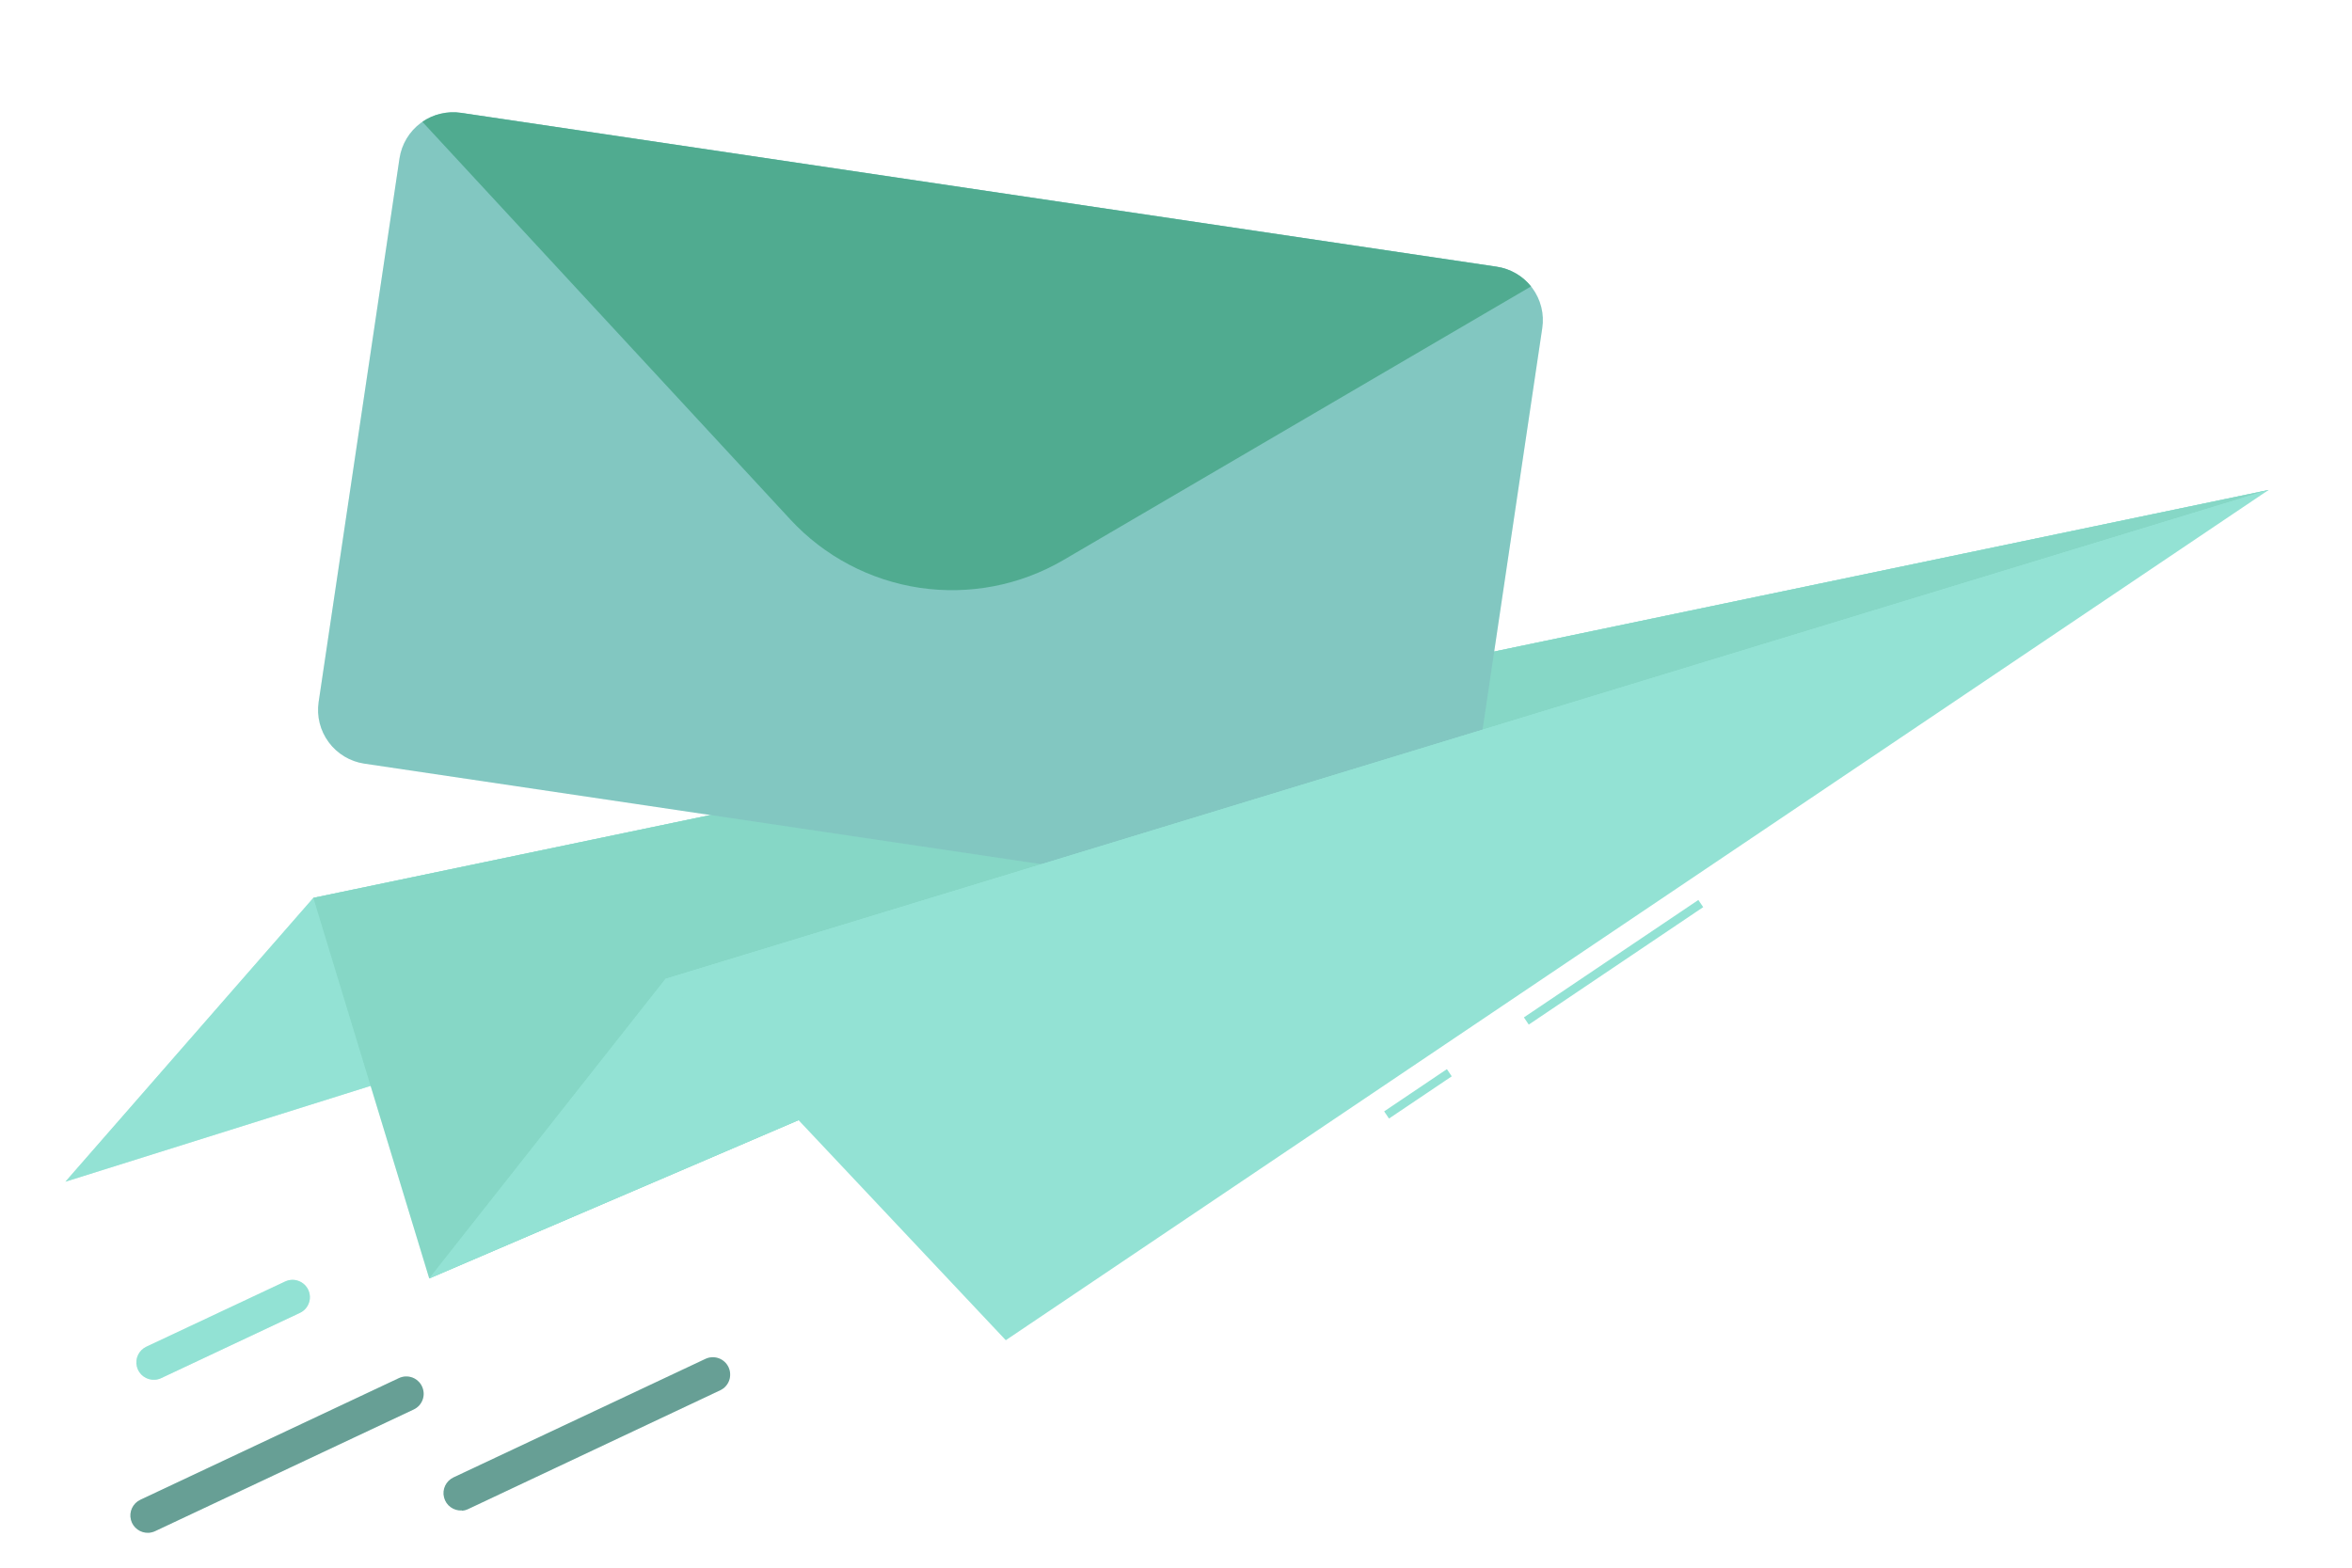
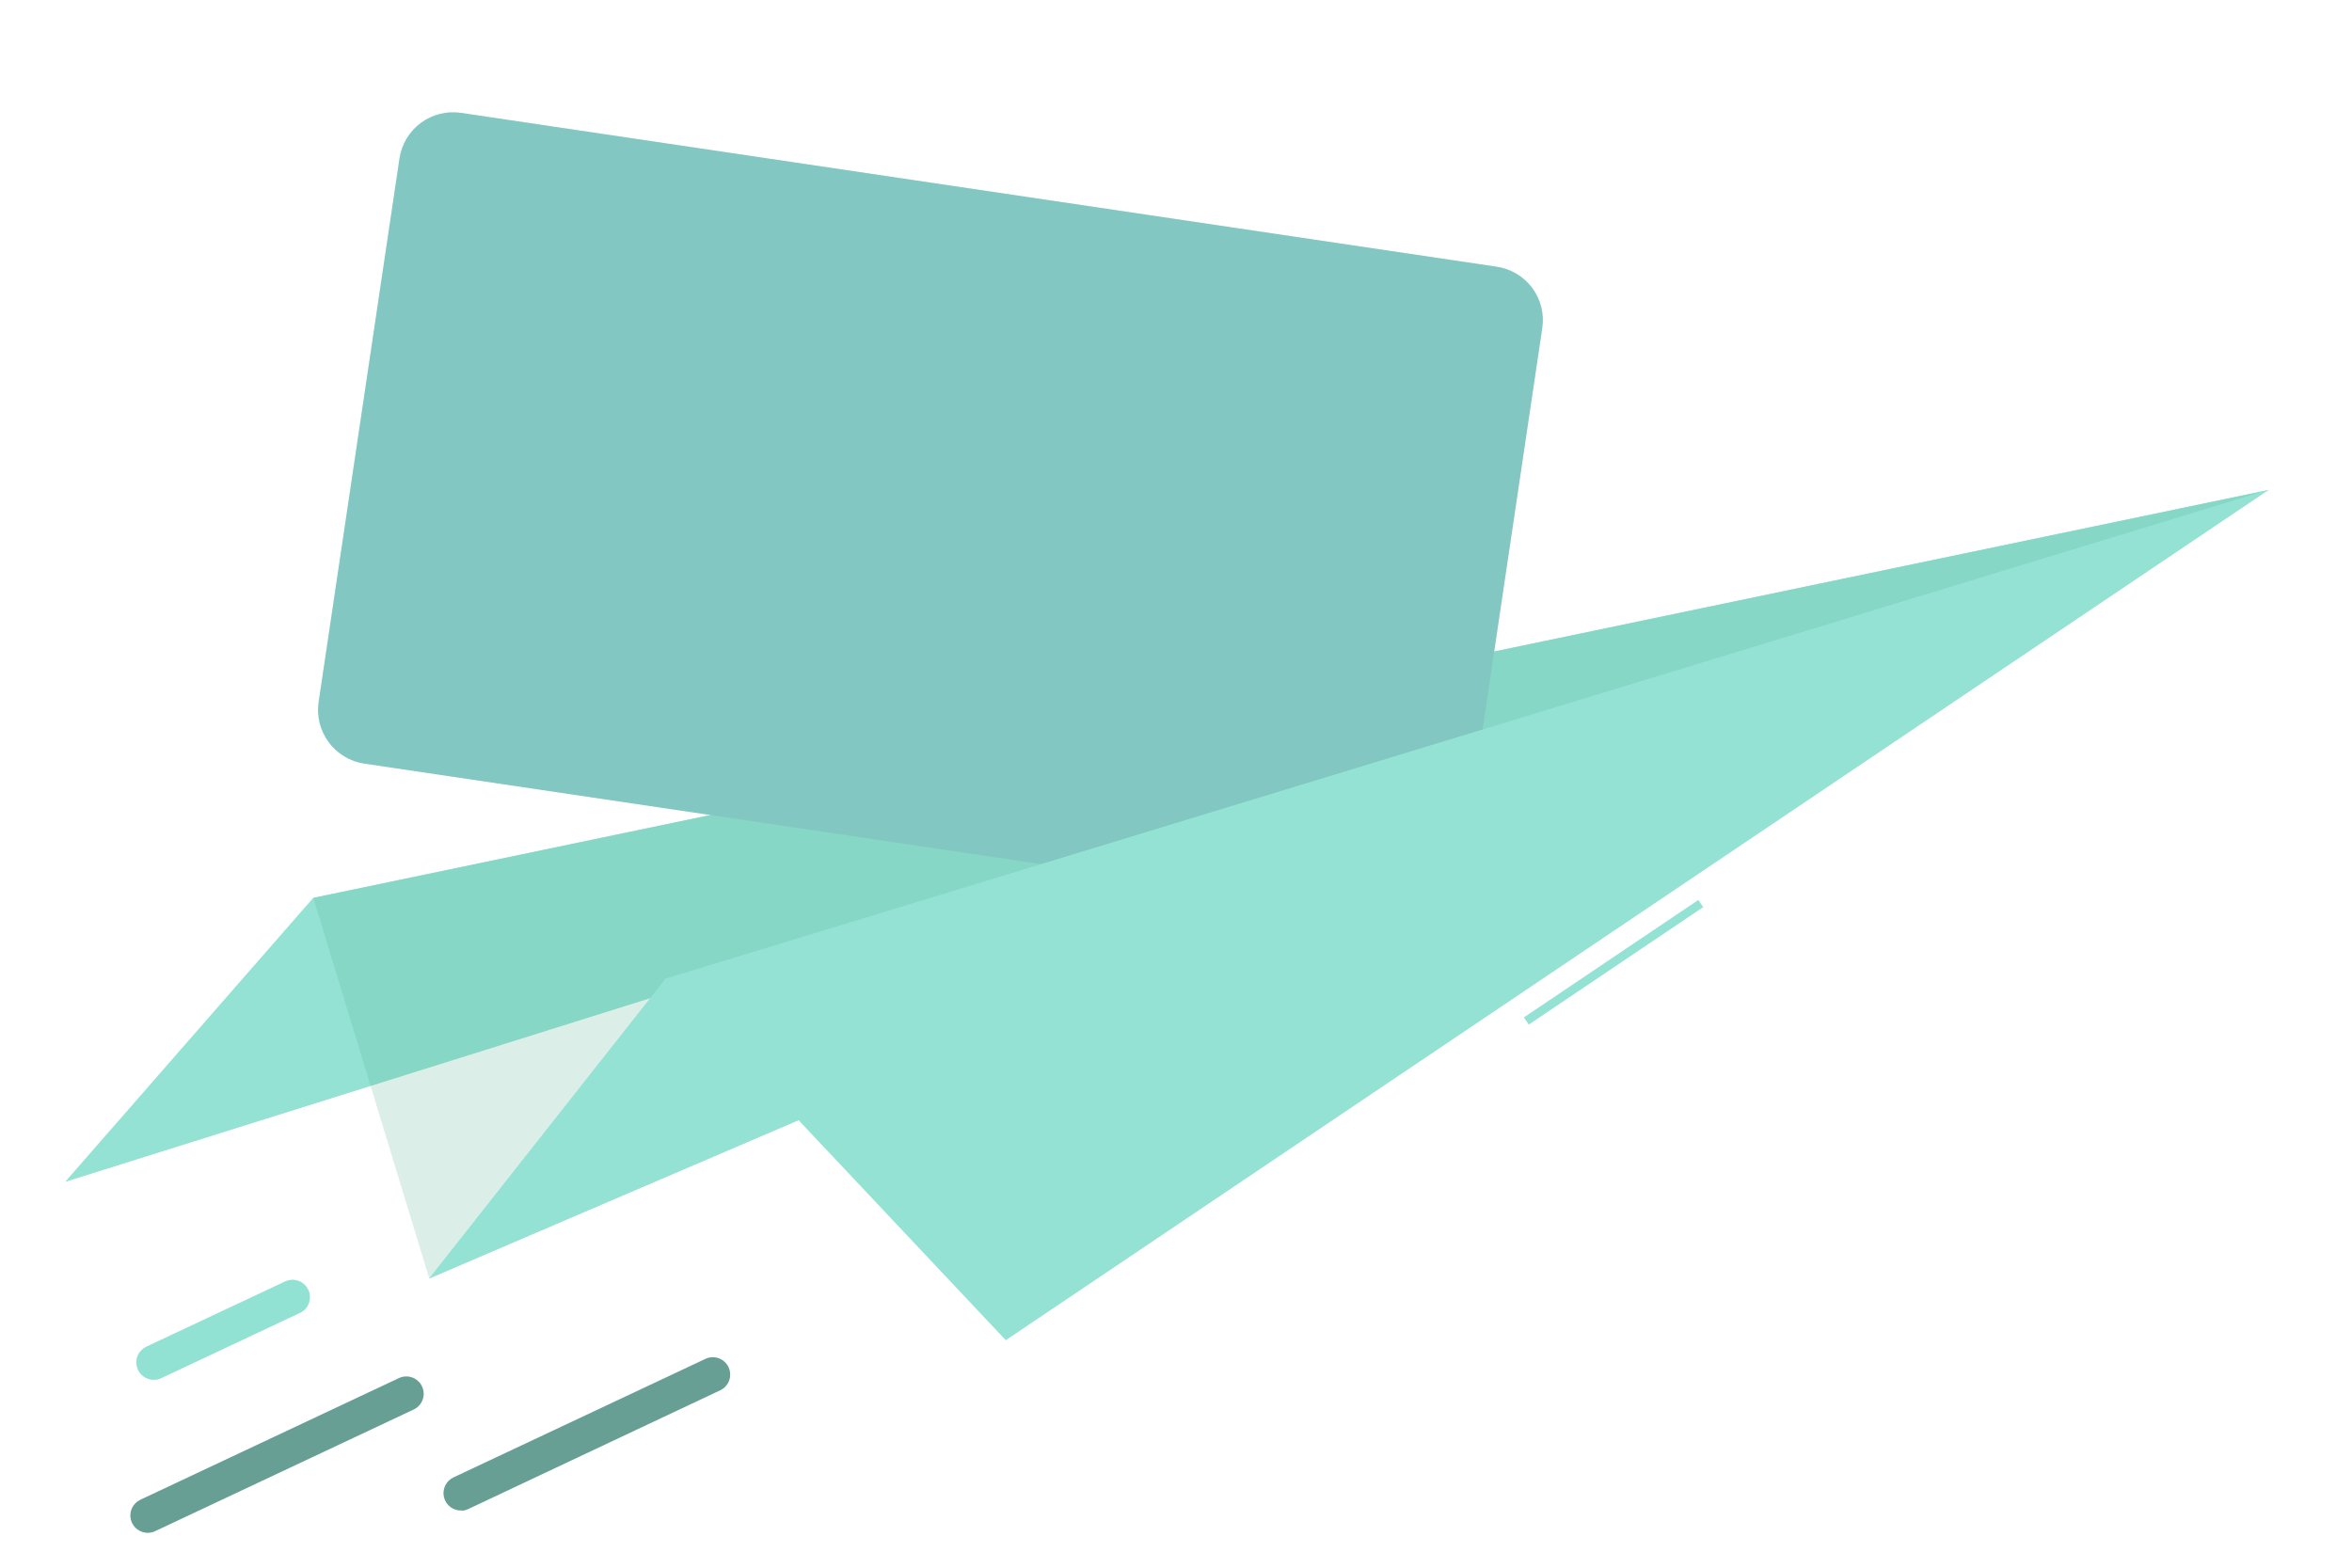
<svg xmlns="http://www.w3.org/2000/svg" width="60" height="40" viewBox="0 0 60 40" fill="none">
  <path d="M57.872 12.502L7.994 22.909L1.669 30.151L57.872 12.502Z" fill="#93E2D4" />
  <path opacity="0.6" d="M57.872 12.502L7.994 22.909L1.669 30.151L57.872 12.502Z" fill="#93E2D4" />
-   <path d="M57.872 12.502L7.994 22.909L10.95 32.62L57.872 12.502Z" fill="#93E2D4" />
  <path opacity="0.2" d="M57.872 12.502L7.994 22.909L10.95 32.62L57.872 12.502Z" fill="#50AB90" />
  <path d="M10.191 4.042L8.128 17.915C8.075 18.277 8.168 18.646 8.387 18.94C8.605 19.234 8.931 19.43 9.293 19.484L35.713 23.409C36.075 23.462 36.443 23.369 36.737 23.151C37.031 22.933 37.227 22.608 37.282 22.247L39.343 8.374C39.37 8.195 39.362 8.012 39.318 7.836C39.274 7.66 39.196 7.494 39.088 7.348C38.98 7.202 38.844 7.079 38.688 6.986C38.533 6.893 38.36 6.831 38.181 6.805L11.761 2.88C11.399 2.826 11.03 2.918 10.736 3.136C10.441 3.354 10.246 3.68 10.191 4.042Z" fill="#93E2D4" />
  <path opacity="0.2" d="M10.191 4.042L8.128 17.915C8.075 18.277 8.168 18.646 8.387 18.94C8.605 19.234 8.931 19.43 9.293 19.484L35.713 23.409C36.075 23.462 36.443 23.369 36.737 23.151C37.031 22.933 37.227 22.608 37.282 22.247L39.343 8.374C39.37 8.195 39.362 8.012 39.318 7.836C39.274 7.66 39.196 7.494 39.088 7.348C38.98 7.202 38.844 7.079 38.688 6.986C38.533 6.893 38.36 6.831 38.181 6.805L11.761 2.88C11.399 2.826 11.03 2.918 10.736 3.136C10.441 3.354 10.246 3.68 10.191 4.042Z" fill="#3F5A77" />
-   <path d="M10.775 3.108L20.16 13.253C21.029 14.194 22.195 14.809 23.462 14.998C24.73 15.186 26.023 14.936 27.129 14.289L39.057 7.308C38.839 7.036 38.526 6.857 38.181 6.805L11.761 2.879C11.415 2.829 11.063 2.91 10.775 3.108Z" fill="#50AB90" />
  <path d="M57.872 12.502L16.977 24.976L10.95 32.62L57.872 12.502Z" fill="#93E2D4" />
  <path opacity="0.6" d="M57.872 12.502L16.977 24.976L10.95 32.62L57.872 12.502Z" fill="#93E2D4" />
  <path d="M43.325 22.963L43.449 23.146L38.999 26.143L38.875 25.959L43.325 22.963Z" fill="#93E2D4" />
-   <path d="M36.911 27.279L37.034 27.463L35.434 28.54L35.31 28.357L36.911 27.279Z" fill="#93E2D4" />
  <path d="M57.872 12.502L16.977 24.976L25.658 34.196L57.872 12.502Z" fill="#93E2D4" />
  <path d="M3.797 39.109C3.852 39.105 3.906 39.091 3.956 39.068L10.55 35.965C10.603 35.94 10.651 35.906 10.691 35.863C10.73 35.82 10.761 35.769 10.781 35.715C10.801 35.66 10.81 35.602 10.807 35.543C10.804 35.485 10.79 35.428 10.765 35.375C10.741 35.322 10.706 35.275 10.662 35.236C10.619 35.196 10.569 35.166 10.514 35.146C10.459 35.127 10.4 35.118 10.342 35.121C10.284 35.124 10.227 35.139 10.174 35.164L3.58 38.267C3.487 38.311 3.412 38.386 3.368 38.479C3.324 38.572 3.314 38.678 3.34 38.778C3.365 38.878 3.425 38.965 3.509 39.026C3.592 39.086 3.694 39.116 3.797 39.109Z" fill="#93E2D4" />
  <path opacity="0.3" d="M3.797 39.109C3.852 39.105 3.906 39.091 3.956 39.068L10.55 35.965C10.603 35.94 10.651 35.906 10.691 35.863C10.73 35.82 10.761 35.769 10.781 35.715C10.801 35.66 10.81 35.602 10.807 35.543C10.804 35.485 10.79 35.428 10.765 35.375C10.741 35.322 10.706 35.275 10.662 35.236C10.619 35.196 10.569 35.166 10.514 35.146C10.459 35.127 10.4 35.118 10.342 35.121C10.284 35.124 10.227 35.139 10.174 35.164L3.58 38.267C3.487 38.311 3.412 38.386 3.368 38.479C3.324 38.572 3.314 38.678 3.34 38.778C3.365 38.878 3.425 38.965 3.509 39.026C3.592 39.086 3.694 39.116 3.797 39.109Z" fill="black" />
  <path d="M3.95 35.204C4.006 35.201 4.061 35.187 4.112 35.163L7.653 33.497C7.759 33.447 7.84 33.357 7.879 33.247C7.919 33.137 7.913 33.016 7.863 32.91C7.813 32.804 7.724 32.723 7.614 32.683C7.504 32.642 7.383 32.648 7.277 32.697L3.733 34.362C3.64 34.406 3.565 34.481 3.521 34.574C3.477 34.668 3.467 34.773 3.493 34.873C3.519 34.973 3.579 35.061 3.662 35.121C3.746 35.181 3.847 35.211 3.95 35.204Z" fill="#93E2D4" />
  <path opacity="0.5" d="M3.95 35.204C4.006 35.201 4.061 35.187 4.112 35.163L7.653 33.497C7.759 33.447 7.84 33.357 7.879 33.247C7.919 33.137 7.913 33.016 7.863 32.91C7.813 32.804 7.724 32.723 7.614 32.683C7.504 32.642 7.383 32.648 7.277 32.697L3.733 34.362C3.64 34.406 3.565 34.481 3.521 34.574C3.477 34.668 3.467 34.773 3.493 34.873C3.519 34.973 3.579 35.061 3.662 35.121C3.746 35.181 3.847 35.211 3.95 35.204Z" fill="#93E2D4" />
  <path d="M11.783 38.546C11.839 38.542 11.894 38.528 11.945 38.503L18.375 35.472C18.48 35.422 18.562 35.332 18.601 35.222C18.64 35.112 18.634 34.99 18.585 34.885C18.535 34.779 18.446 34.697 18.336 34.657C18.226 34.617 18.105 34.622 17.999 34.671L11.568 37.697C11.475 37.741 11.4 37.816 11.356 37.909C11.312 38.002 11.302 38.108 11.328 38.207C11.353 38.307 11.412 38.395 11.495 38.455C11.579 38.516 11.68 38.546 11.783 38.54L11.783 38.546Z" fill="#93E2D4" />
  <path opacity="0.3" d="M11.783 38.546C11.839 38.542 11.894 38.528 11.945 38.503L18.375 35.472C18.48 35.422 18.562 35.332 18.601 35.222C18.64 35.112 18.634 34.99 18.585 34.885C18.535 34.779 18.446 34.697 18.336 34.657C18.226 34.617 18.105 34.622 17.999 34.671L11.568 37.697C11.475 37.741 11.4 37.816 11.356 37.909C11.312 38.002 11.302 38.108 11.328 38.207C11.353 38.307 11.412 38.395 11.495 38.455C11.579 38.516 11.68 38.546 11.783 38.54L11.783 38.546Z" fill="black" />
</svg>